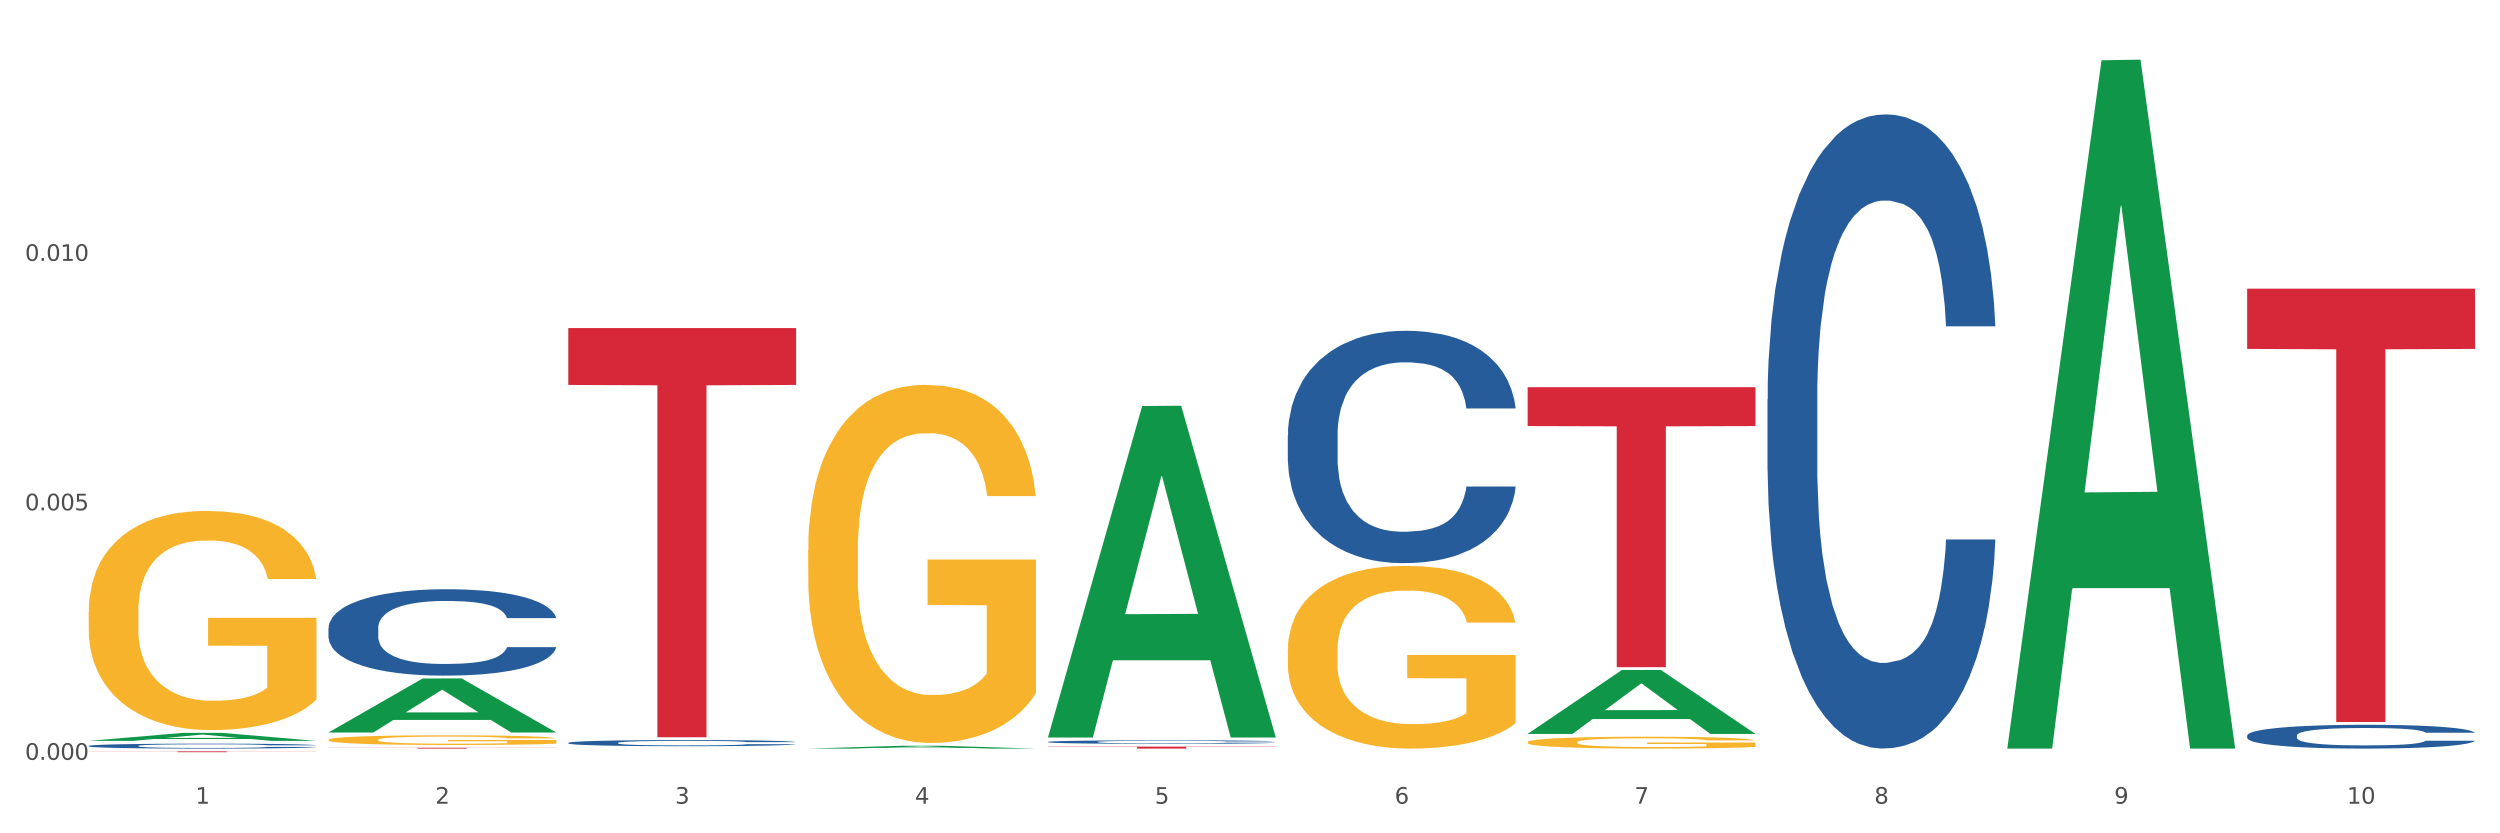
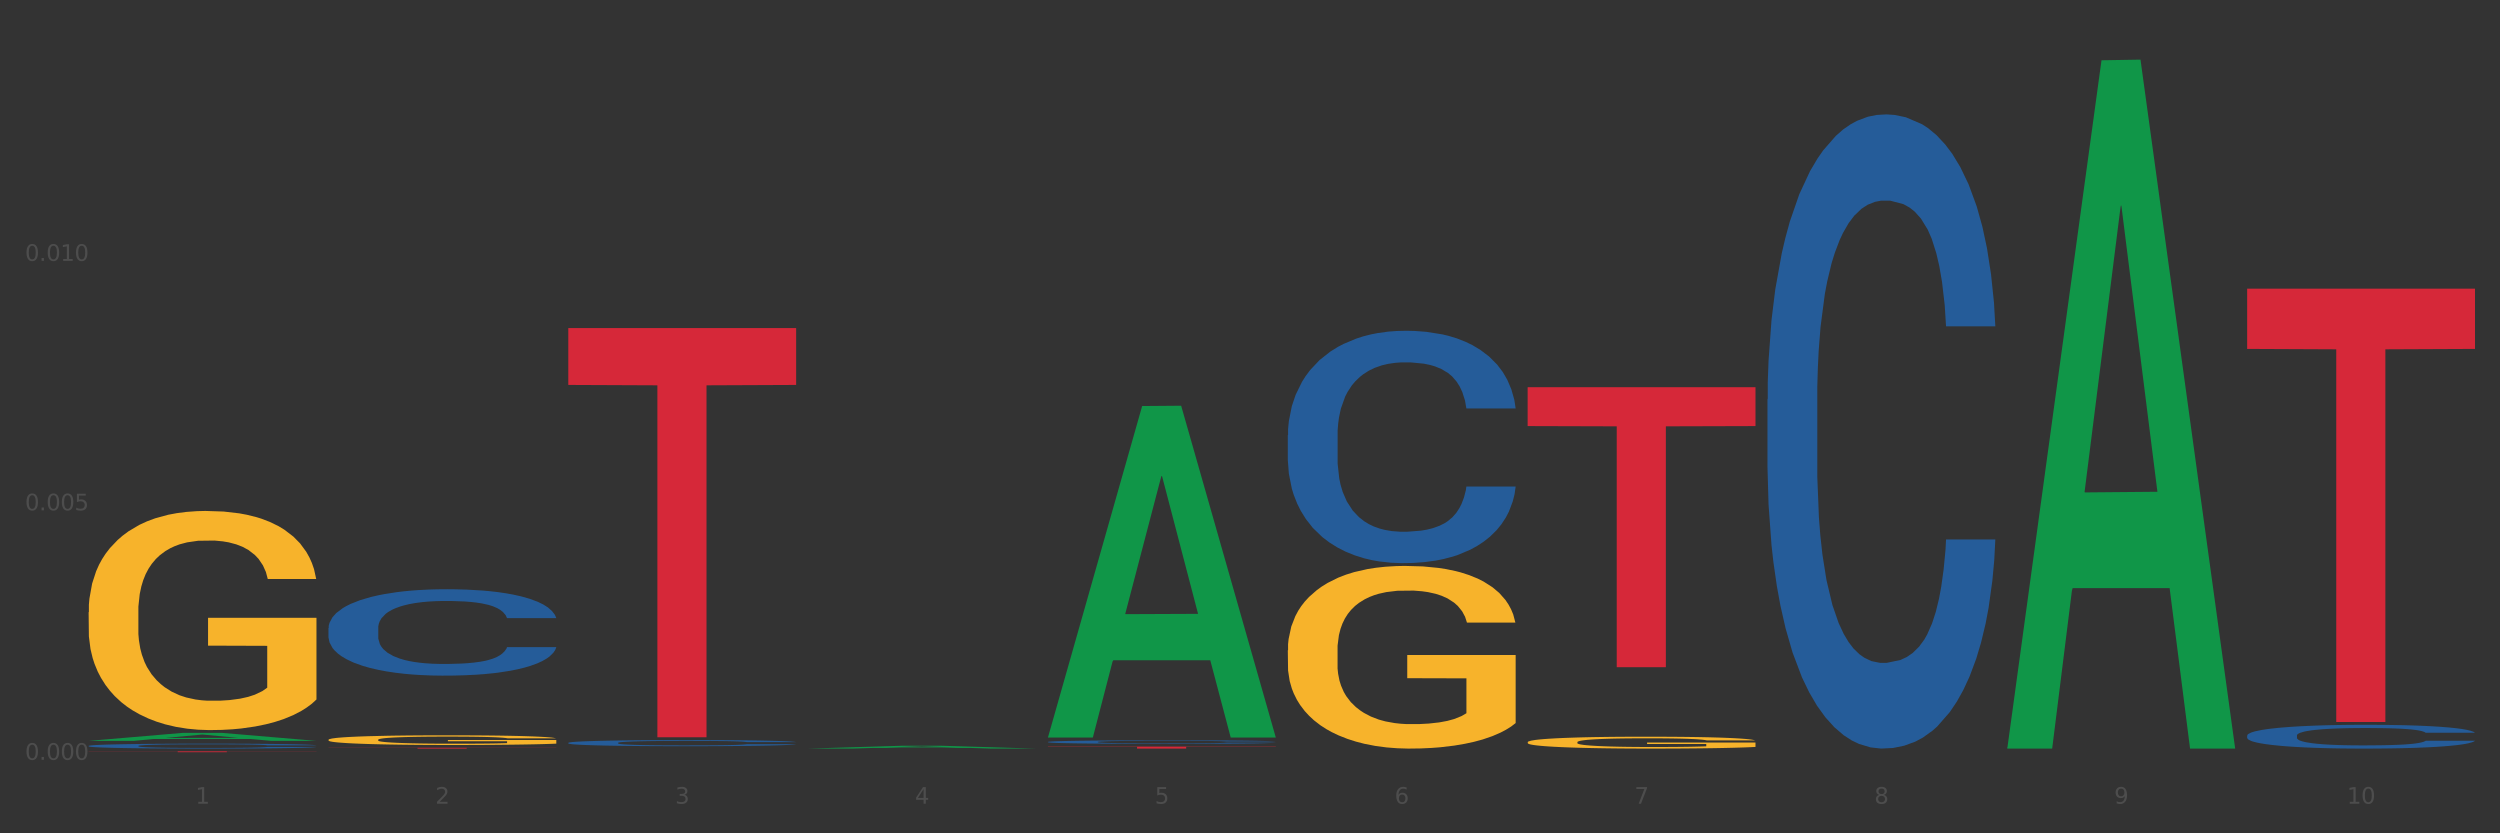
<svg xmlns="http://www.w3.org/2000/svg" xmlns:xlink="http://www.w3.org/1999/xlink" width="1080pt" height="360pt" viewBox="0 0 1080 360" version="1.1">
  <rect x="0" y="0" width="1080" height="360" fill="#333333" stroke="none" />
  <defs>
    <style type="text/css">*{stroke-linejoin: round; stroke-linecap: butt}</style>
  </defs>
  <g id="figure_1">
    <g id="patch_1">
-       <path d="M 0 360  L 1080 360  L 1080 0  L 0 0  z " style="fill: #ffffff; stroke: #ffffff; stroke-linejoin: miter" />
-     </g>
+       </g>
    <g id="axes_1">
      <g id="matplotlib.axis_1">
        <g id="xtick_1">
          <g id="text_1">
            <g style="fill: #4d4d4d" transform="translate(84.444 347.204) scale(0.096 -0.096)">
              <defs>
                <path id="DejaVuSans-31" d="M 794 531  L 1825 531  L 1825 4091  L 703 3866  L 703 4441  L 1819 4666  L 2450 4666  L 2450 531  L 3481 531  L 3481 0  L 794 0  L 794 531  z " transform="scale(0.016)" />
              </defs>
              <use xlink:href="#DejaVuSans-31" />
            </g>
          </g>
        </g>
        <g id="xtick_2">
          <g id="text_2">
            <g style="fill: #4d4d4d" transform="translate(188.053 347.204) scale(0.096 -0.096)">
              <defs>
                <path id="DejaVuSans-32" d="M 1228 531  L 3431 531  L 3431 0  L 469 0  L 469 531  Q 828 903 1448 1529  Q 2069 2156 2228 2338  Q 2531 2678 2651 2914  Q 2772 3150 2772 3378  Q 2772 3750 2511 3984  Q 2250 4219 1831 4219  Q 1534 4219 1204 4116  Q 875 4013 500 3803  L 500 4441  Q 881 4594 1212 4672  Q 1544 4750 1819 4750  Q 2544 4750 2975 4387  Q 3406 4025 3406 3419  Q 3406 3131 3298 2873  Q 3191 2616 2906 2266  Q 2828 2175 2409 1742  Q 1991 1309 1228 531  z " transform="scale(0.016)" />
              </defs>
              <use xlink:href="#DejaVuSans-32" />
            </g>
          </g>
        </g>
        <g id="xtick_3">
          <g id="text_3">
            <g style="fill: #4d4d4d" transform="translate(291.663 347.204) scale(0.096 -0.096)">
              <defs>
                <path id="DejaVuSans-33" d="M 2597 2516  Q 3050 2419 3304 2112  Q 3559 1806 3559 1356  Q 3559 666 3084 287  Q 2609 -91 1734 -91  Q 1441 -91 1130 -33  Q 819 25 488 141  L 488 750  Q 750 597 1062 519  Q 1375 441 1716 441  Q 2309 441 2620 675  Q 2931 909 2931 1356  Q 2931 1769 2642 2001  Q 2353 2234 1838 2234  L 1294 2234  L 1294 2753  L 1863 2753  Q 2328 2753 2575 2939  Q 2822 3125 2822 3475  Q 2822 3834 2567 4026  Q 2313 4219 1838 4219  Q 1578 4219 1281 4162  Q 984 4106 628 3988  L 628 4550  Q 988 4650 1302 4700  Q 1616 4750 1894 4750  Q 2613 4750 3031 4423  Q 3450 4097 3450 3541  Q 3450 3153 3228 2886  Q 3006 2619 2597 2516  z " transform="scale(0.016)" />
              </defs>
              <use xlink:href="#DejaVuSans-33" />
            </g>
          </g>
        </g>
        <g id="xtick_4">
          <g id="text_4">
            <g style="fill: #4d4d4d" transform="translate(395.273 347.204) scale(0.096 -0.096)">
              <defs>
                <path id="DejaVuSans-34" d="M 2419 4116  L 825 1625  L 2419 1625  L 2419 4116  z M 2253 4666  L 3047 4666  L 3047 1625  L 3713 1625  L 3713 1100  L 3047 1100  L 3047 0  L 2419 0  L 2419 1100  L 313 1100  L 313 1709  L 2253 4666  z " transform="scale(0.016)" />
              </defs>
              <use xlink:href="#DejaVuSans-34" />
            </g>
          </g>
        </g>
        <g id="xtick_5">
          <g id="text_5">
            <g style="fill: #4d4d4d" transform="translate(498.883 347.204) scale(0.096 -0.096)">
              <defs>
                <path id="DejaVuSans-35" d="M 691 4666  L 3169 4666  L 3169 4134  L 1269 4134  L 1269 2991  Q 1406 3038 1543 3061  Q 1681 3084 1819 3084  Q 2600 3084 3056 2656  Q 3513 2228 3513 1497  Q 3513 744 3044 326  Q 2575 -91 1722 -91  Q 1428 -91 1123 -41  Q 819 9 494 109  L 494 744  Q 775 591 1075 516  Q 1375 441 1709 441  Q 2250 441 2565 725  Q 2881 1009 2881 1497  Q 2881 1984 2565 2268  Q 2250 2553 1709 2553  Q 1456 2553 1204 2497  Q 953 2441 691 2322  L 691 4666  z " transform="scale(0.016)" />
              </defs>
              <use xlink:href="#DejaVuSans-35" />
            </g>
          </g>
        </g>
        <g id="xtick_6">
          <g id="text_6">
            <g style="fill: #4d4d4d" transform="translate(602.492 347.204) scale(0.096 -0.096)">
              <defs>
                <path id="DejaVuSans-36" d="M 2113 2584  Q 1688 2584 1439 2293  Q 1191 2003 1191 1497  Q 1191 994 1439 701  Q 1688 409 2113 409  Q 2538 409 2786 701  Q 3034 994 3034 1497  Q 3034 2003 2786 2293  Q 2538 2584 2113 2584  z M 3366 4563  L 3366 3988  Q 3128 4100 2886 4159  Q 2644 4219 2406 4219  Q 1781 4219 1451 3797  Q 1122 3375 1075 2522  Q 1259 2794 1537 2939  Q 1816 3084 2150 3084  Q 2853 3084 3261 2657  Q 3669 2231 3669 1497  Q 3669 778 3244 343  Q 2819 -91 2113 -91  Q 1303 -91 875 529  Q 447 1150 447 2328  Q 447 3434 972 4092  Q 1497 4750 2381 4750  Q 2619 4750 2861 4703  Q 3103 4656 3366 4563  z " transform="scale(0.016)" />
              </defs>
              <use xlink:href="#DejaVuSans-36" />
            </g>
          </g>
        </g>
        <g id="xtick_7">
          <g id="text_7">
            <g style="fill: #4d4d4d" transform="translate(706.102 347.204) scale(0.096 -0.096)">
              <defs>
                <path id="DejaVuSans-37" d="M 525 4666  L 3525 4666  L 3525 4397  L 1831 0  L 1172 0  L 2766 4134  L 525 4134  L 525 4666  z " transform="scale(0.016)" />
              </defs>
              <use xlink:href="#DejaVuSans-37" />
            </g>
          </g>
        </g>
        <g id="xtick_8">
          <g id="text_8">
            <g style="fill: #4d4d4d" transform="translate(809.712 347.204) scale(0.096 -0.096)">
              <defs>
                <path id="DejaVuSans-38" d="M 2034 2216  Q 1584 2216 1326 1975  Q 1069 1734 1069 1313  Q 1069 891 1326 650  Q 1584 409 2034 409  Q 2484 409 2743 651  Q 3003 894 3003 1313  Q 3003 1734 2745 1975  Q 2488 2216 2034 2216  z M 1403 2484  Q 997 2584 770 2862  Q 544 3141 544 3541  Q 544 4100 942 4425  Q 1341 4750 2034 4750  Q 2731 4750 3128 4425  Q 3525 4100 3525 3541  Q 3525 3141 3298 2862  Q 3072 2584 2669 2484  Q 3125 2378 3379 2068  Q 3634 1759 3634 1313  Q 3634 634 3220 271  Q 2806 -91 2034 -91  Q 1263 -91 848 271  Q 434 634 434 1313  Q 434 1759 690 2068  Q 947 2378 1403 2484  z M 1172 3481  Q 1172 3119 1398 2916  Q 1625 2713 2034 2713  Q 2441 2713 2670 2916  Q 2900 3119 2900 3481  Q 2900 3844 2670 4047  Q 2441 4250 2034 4250  Q 1625 4250 1398 4047  Q 1172 3844 1172 3481  z " transform="scale(0.016)" />
              </defs>
              <use xlink:href="#DejaVuSans-38" />
            </g>
          </g>
        </g>
        <g id="xtick_9">
          <g id="text_9">
            <g style="fill: #4d4d4d" transform="translate(913.322 347.204) scale(0.096 -0.096)">
              <defs>
                <path id="DejaVuSans-39" d="M 703 97  L 703 672  Q 941 559 1184 500  Q 1428 441 1663 441  Q 2288 441 2617 861  Q 2947 1281 2994 2138  Q 2813 1869 2534 1725  Q 2256 1581 1919 1581  Q 1219 1581 811 2004  Q 403 2428 403 3163  Q 403 3881 828 4315  Q 1253 4750 1959 4750  Q 2769 4750 3195 4129  Q 3622 3509 3622 2328  Q 3622 1225 3098 567  Q 2575 -91 1691 -91  Q 1453 -91 1209 -44  Q 966 3 703 97  z M 1959 2075  Q 2384 2075 2632 2365  Q 2881 2656 2881 3163  Q 2881 3666 2632 3958  Q 2384 4250 1959 4250  Q 1534 4250 1286 3958  Q 1038 3666 1038 3163  Q 1038 2656 1286 2365  Q 1534 2075 1959 2075  z " transform="scale(0.016)" />
              </defs>
              <use xlink:href="#DejaVuSans-39" />
            </g>
          </g>
        </g>
        <g id="xtick_10">
          <g id="text_10">
            <g style="fill: #4d4d4d" transform="translate(1013.877 347.204) scale(0.096 -0.096)">
              <defs>
                <path id="DejaVuSans-30" d="M 2034 4250  Q 1547 4250 1301 3770  Q 1056 3291 1056 2328  Q 1056 1369 1301 889  Q 1547 409 2034 409  Q 2525 409 2770 889  Q 3016 1369 3016 2328  Q 3016 3291 2770 3770  Q 2525 4250 2034 4250  z M 2034 4750  Q 2819 4750 3233 4129  Q 3647 3509 3647 2328  Q 3647 1150 3233 529  Q 2819 -91 2034 -91  Q 1250 -91 836 529  Q 422 1150 422 2328  Q 422 3509 836 4129  Q 1250 4750 2034 4750  z " transform="scale(0.016)" />
              </defs>
              <use xlink:href="#DejaVuSans-31" />
              <use xlink:href="#DejaVuSans-30" transform="translate(63.623 0)" />
            </g>
          </g>
        </g>
        <g id="xtick_11" />
        <g id="xtick_12" />
        <g id="xtick_13" />
        <g id="xtick_14" />
        <g id="xtick_15" />
        <g id="xtick_16" />
        <g id="xtick_17" />
        <g id="xtick_18" />
        <g id="xtick_19" />
      </g>
      <g id="matplotlib.axis_2">
        <g id="ytick_1">
          <g id="text_11">
            <g style="fill: #4d4d4d" transform="translate(10.8 328.234) scale(0.096 -0.096)">
              <defs>
                <path id="DejaVuSans-2e" d="M 684 794  L 1344 794  L 1344 0  L 684 0  L 684 794  z " transform="scale(0.016)" />
              </defs>
              <use xlink:href="#DejaVuSans-30" />
              <use xlink:href="#DejaVuSans-2e" transform="translate(63.623 0)" />
              <use xlink:href="#DejaVuSans-30" transform="translate(95.41 0)" />
              <use xlink:href="#DejaVuSans-30" transform="translate(159.033 0)" />
              <use xlink:href="#DejaVuSans-30" transform="translate(222.656 0)" />
            </g>
          </g>
        </g>
        <g id="ytick_2">
          <g id="text_12">
            <g style="fill: #4d4d4d" transform="translate(10.8 220.463) scale(0.096 -0.096)">
              <use xlink:href="#DejaVuSans-30" />
              <use xlink:href="#DejaVuSans-2e" transform="translate(63.623 0)" />
              <use xlink:href="#DejaVuSans-30" transform="translate(95.41 0)" />
              <use xlink:href="#DejaVuSans-30" transform="translate(159.033 0)" />
              <use xlink:href="#DejaVuSans-35" transform="translate(222.656 0)" />
            </g>
          </g>
        </g>
        <g id="ytick_3">
          <g id="text_13">
            <g style="fill: #4d4d4d" transform="translate(10.8 112.692) scale(0.096 -0.096)">
              <use xlink:href="#DejaVuSans-30" />
              <use xlink:href="#DejaVuSans-2e" transform="translate(63.623 0)" />
              <use xlink:href="#DejaVuSans-30" transform="translate(95.41 0)" />
              <use xlink:href="#DejaVuSans-31" transform="translate(159.033 0)" />
              <use xlink:href="#DejaVuSans-30" transform="translate(222.656 0)" />
            </g>
          </g>
        </g>
        <g id="ytick_4" />
        <g id="ytick_5" />
        <g id="ytick_6" />
      </g>
      <g id="PolyCollection_1">
        <path d="M 38.283 320.055  L 38.384 320.052  L 78.974 316.6  L 95.818 316.597  L 136.712 320.062  L 117.229 320.062  L 108.401 319.255  L 66.493 319.255  L 66.188 319.268  L 57.664 320.062  L 38.283 320.062  L 38.283 320.055  L 71.769 318.773  L 103.125 318.77  L 87.599 317.335  L 87.396 317.329  L 87.193 317.338  L 71.668 318.77  L 71.769 318.773  L 38.283 320.055  z " clip-path="url(#p9ac0a1e9eb)" style="fill: #109648" />
        <path d="M 556.332 280.942  L 556.448 280.87  L 556.448 278.275  L 556.68 276.041  L 557.842 270.636  L 559.586 266.167  L 560.864 263.789  L 562.142 261.843  L 563.653 259.897  L 565.512 257.879  L 568.882 254.924  L 570.974 253.411  L 573.531 251.825  L 578.179 249.519  L 581.549 248.222  L 585.035 247.14  L 590.73 245.843  L 594.448 245.267  L 598.4 244.834  L 603.164 244.546  L 606.767 244.474  L 614.669 244.69  L 621.409 245.339  L 624.663 245.843  L 628.846 246.708  L 631.054 247.285  L 634.657 248.438  L 638.375 249.951  L 640.932 251.249  L 644.767 253.699  L 647.672 256.149  L 650.345 259.176  L 651.74 261.266  L 652.785 263.212  L 653.715 265.447  L 654.645 268.978  L 633.727 268.978  L 632.914 266.456  L 631.635 264.077  L 629.776 261.771  L 628.149 260.33  L 625.36 258.528  L 622.803 257.375  L 620.131 256.51  L 616.877 255.789  L 614.32 255.429  L 610.718 255.14  L 603.629 255.212  L 598.864 255.789  L 595.61 256.51  L 593.519 257.158  L 591.659 257.879  L 589.568 258.888  L 587.127 260.402  L 585.384 261.771  L 583.641 263.501  L 582.246 265.23  L 580.968 267.248  L 579.922 269.41  L 579.109 271.645  L 578.412 274.383  L 577.83 278.924  L 577.83 288.798  L 578.063 291.032  L 578.644 293.987  L 579.341 296.221  L 580.503 298.888  L 581.549 300.689  L 583.525 303.284  L 585.733 305.446  L 587.476 306.815  L 589.219 307.969  L 592.24 309.554  L 595.61 310.851  L 598.516 311.644  L 602.467 312.365  L 605.14 312.653  L 607.464 312.797  L 613.158 312.797  L 617.225 312.581  L 621.758 312.077  L 625.244 311.428  L 628.149 310.635  L 631.403 309.338  L 633.495 308.113  L 633.495 293.05  L 607.929 292.978  L 607.929 282.96  L 654.761 282.96  L 654.761 312.365  L 652.785 313.878  L 650.577 315.248  L 648.253 316.473  L 644.767 317.986  L 640.583 319.428  L 636.865 320.437  L 632.914 321.302  L 628.265 322.095  L 622.222 322.815  L 618.504 323.103  L 613.855 323.32  L 608.394 323.392  L 603.629 323.248  L 598.981 322.887  L 594.1 322.239  L 589.335 321.302  L 585.733 320.365  L 582.13 319.212  L 578.295 317.698  L 575.274 316.257  L 572.95 314.959  L 570.393 313.302  L 567.604 311.14  L 565.512 309.194  L 563.653 307.176  L 561.677 304.581  L 560.283 302.347  L 558.888 299.536  L 558.075 297.446  L 557.145 294.203  L 556.448 289.662  L 556.332 280.942  z " clip-path="url(#p9ac0a1e9eb)" style="fill: #f7b32b" />
        <path d="M 659.941 320.63  L 660.058 320.626  L 660.058 320.457  L 660.29 320.312  L 661.452 319.96  L 663.195 319.669  L 664.474 319.515  L 665.752 319.388  L 667.263 319.262  L 669.122 319.13  L 672.492 318.938  L 674.584 318.84  L 677.14 318.736  L 681.789 318.586  L 685.159 318.502  L 688.645 318.432  L 694.339 318.347  L 698.058 318.31  L 702.009 318.282  L 706.774 318.263  L 710.376 318.258  L 718.279 318.272  L 725.019 318.315  L 728.273 318.347  L 732.456 318.404  L 734.664 318.441  L 738.267 318.516  L 741.985 318.615  L 744.542 318.699  L 748.377 318.858  L 751.282 319.018  L 753.955 319.215  L 755.349 319.351  L 756.395 319.477  L 757.325 319.623  L 758.255 319.852  L 737.337 319.852  L 736.523 319.688  L 735.245 319.533  L 733.386 319.383  L 731.759 319.29  L 728.97 319.172  L 726.413 319.097  L 723.74 319.041  L 720.487 318.994  L 717.93 318.971  L 714.327 318.952  L 707.239 318.957  L 702.474 318.994  L 699.22 319.041  L 697.128 319.083  L 695.269 319.13  L 693.177 319.196  L 690.737 319.294  L 688.994 319.383  L 687.251 319.496  L 685.856 319.608  L 684.578 319.74  L 683.532 319.88  L 682.719 320.026  L 682.021 320.204  L 681.44 320.499  L 681.44 321.141  L 681.673 321.287  L 682.254 321.479  L 682.951 321.624  L 684.113 321.798  L 685.159 321.915  L 687.134 322.084  L 689.342 322.224  L 691.086 322.314  L 692.829 322.389  L 695.85 322.492  L 699.22 322.576  L 702.125 322.628  L 706.077 322.675  L 708.749 322.693  L 711.074 322.703  L 716.768 322.703  L 720.835 322.689  L 725.367 322.656  L 728.854 322.614  L 731.759 322.562  L 735.013 322.478  L 737.104 322.398  L 737.104 321.418  L 711.538 321.413  L 711.538 320.762  L 758.371 320.762  L 758.371 322.675  L 756.395 322.773  L 754.187 322.862  L 751.863 322.942  L 748.377 323.04  L 744.193 323.134  L 740.475 323.2  L 736.523 323.256  L 731.875 323.307  L 725.832 323.354  L 722.113 323.373  L 717.465 323.387  L 712.003 323.392  L 707.239 323.382  L 702.59 323.359  L 697.71 323.317  L 692.945 323.256  L 689.342 323.195  L 685.74 323.12  L 681.905 323.021  L 678.884 322.928  L 676.559 322.843  L 674.003 322.735  L 671.214 322.595  L 669.122 322.468  L 667.263 322.337  L 665.287 322.168  L 663.893 322.023  L 662.498 321.84  L 661.685 321.704  L 660.755 321.493  L 660.058 321.198  L 659.941 320.63  z " clip-path="url(#p9ac0a1e9eb)" style="fill: #f7b32b" />
        <path d="M 970.771 124.714  L 1069.2 124.714  L 1069.2 150.729  L 1030.481 150.905  L 1030.481 311.916  L 1009.256 311.916  L 1009.256 150.905  L 970.771 150.729  L 970.771 124.89  L 970.771 124.714  z " clip-path="url(#p9ac0a1e9eb)" style="fill: #d62839" />
        <path d="M 452.722 322.535  L 551.151 322.535  L 551.151 322.654  L 512.433 322.655  L 512.433 323.392  L 491.207 323.392  L 491.207 322.655  L 452.722 322.654  L 452.722 322.536  L 452.722 322.535  z " clip-path="url(#p9ac0a1e9eb)" style="fill: #d62839" />
        <path d="M 245.502 141.724  L 343.932 141.724  L 343.932 166.292  L 305.213 166.458  L 305.213 318.511  L 283.988 318.511  L 283.988 166.458  L 245.502 166.292  L 245.502 141.89  L 245.502 141.724  z " clip-path="url(#p9ac0a1e9eb)" style="fill: #d62839" />
        <path d="M 141.893 323.032  L 240.322 323.032  L 240.322 323.082  L 201.603 323.083  L 201.603 323.392  L 180.378 323.392  L 180.378 323.083  L 141.893 323.082  L 141.893 323.033  L 141.893 323.032  z " clip-path="url(#p9ac0a1e9eb)" style="fill: #d62839" />
        <path d="M 38.283 324.587  L 136.712 324.587  L 136.712 324.637  L 97.994 324.638  L 97.994 324.95  L 76.768 324.95  L 76.768 324.638  L 38.283 324.637  L 38.283 324.587  L 38.283 324.587  z " clip-path="url(#p9ac0a1e9eb)" style="fill: #d62839" />
        <path d="M 38.283 264.476  L 38.399 264.39  L 38.399 261.277  L 38.632 258.597  L 39.794 252.112  L 41.537 246.752  L 42.815 243.899  L 44.093 241.564  L 45.604 239.23  L 47.464 236.809  L 50.834 233.264  L 52.925 231.448  L 55.482 229.546  L 60.13 226.78  L 63.5 225.223  L 66.987 223.926  L 72.681 222.37  L 76.4 221.678  L 80.351 221.16  L 85.115 220.814  L 88.718 220.727  L 96.62 220.987  L 103.36 221.765  L 106.614 222.37  L 110.798 223.408  L 113.006 224.099  L 116.608 225.483  L 120.327 227.298  L 122.883 228.855  L 126.718 231.794  L 129.623 234.734  L 132.296 238.365  L 133.691 240.873  L 134.737 243.207  L 135.666 245.887  L 136.596 250.124  L 115.678 250.124  L 114.865 247.098  L 113.587 244.245  L 111.727 241.478  L 110.1 239.749  L 107.311 237.587  L 104.755 236.204  L 102.082 235.166  L 98.828 234.302  L 96.271 233.869  L 92.669 233.523  L 85.58 233.61  L 80.816 234.302  L 77.562 235.166  L 75.47 235.944  L 73.611 236.809  L 71.519 238.019  L 69.078 239.835  L 67.335 241.478  L 65.592 243.553  L 64.198 245.628  L 62.919 248.049  L 61.873 250.643  L 61.06 253.323  L 60.363 256.608  L 59.782 262.055  L 59.782 273.9  L 60.014 276.581  L 60.595 280.126  L 61.292 282.806  L 62.455 286.005  L 63.5 288.166  L 65.476 291.279  L 67.684 293.873  L 69.427 295.515  L 71.17 296.899  L 74.192 298.801  L 77.562 300.357  L 80.467 301.308  L 84.418 302.173  L 87.091 302.519  L 89.415 302.692  L 95.109 302.692  L 99.177 302.432  L 103.709 301.827  L 107.195 301.049  L 110.1 300.098  L 113.354 298.542  L 115.446 297.072  L 115.446 279.002  L 89.88 278.915  L 89.88 266.897  L 136.712 266.897  L 136.712 302.173  L 134.737 303.989  L 132.529 305.631  L 130.205 307.101  L 126.718 308.917  L 122.535 310.646  L 118.816 311.856  L 114.865 312.894  L 110.217 313.845  L 104.174 314.71  L 100.455 315.055  L 95.807 315.315  L 90.345 315.401  L 85.58 315.228  L 80.932 314.796  L 76.051 314.018  L 71.286 312.894  L 67.684 311.77  L 64.081 310.387  L 60.247 308.571  L 57.225 306.842  L 54.901 305.285  L 52.344 303.297  L 49.555 300.703  L 47.464 298.369  L 45.604 295.948  L 43.629 292.835  L 42.234 290.155  L 40.84 286.783  L 40.026 284.276  L 39.096 280.385  L 38.399 274.938  L 38.283 264.476  z " clip-path="url(#p9ac0a1e9eb)" style="fill: #f7b32b" />
        <path d="M 38.283 322.216  L 38.399 322.214  L 38.399 322.16  L 38.748 322.086  L 40.028 321.949  L 41.657 321.846  L 44.449 321.725  L 45.962 321.674  L 47.94 321.618  L 52.012 321.526  L 56.666 321.448  L 59.923 321.405  L 62.367 321.378  L 67.835 321.329  L 70.976 321.308  L 74.234 321.29  L 77.026 321.278  L 81.68 321.265  L 85.403 321.259  L 89.708 321.257  L 93.315 321.259  L 98.085 321.267  L 105.066 321.29  L 107.742 321.304  L 111.349 321.327  L 115.072 321.358  L 118.097 321.389  L 121.587 321.434  L 125.194 321.493  L 128.684 321.567  L 131.128 321.635  L 133.106 321.707  L 134.851 321.795  L 136.131 321.891  L 136.712 321.97  L 115.421 321.97  L 114.839 321.898  L 113.676 321.82  L 112.512 321.768  L 111.232 321.725  L 109.254 321.676  L 107.509 321.645  L 104.601 321.608  L 101.925 321.584  L 99.714 321.571  L 97.038 321.559  L 91.337 321.547  L 87.265 321.547  L 84.705 321.551  L 81.564 321.561  L 78.888 321.575  L 75.747 321.598  L 73.303 321.623  L 70.86 321.657  L 69.464 321.68  L 67.37 321.723  L 65.974 321.758  L 64.112 321.818  L 63.065 321.861  L 61.203 321.972  L 60.389 322.054  L 60.04 322.111  L 59.807 322.173  L 59.807 322.477  L 60.505 322.614  L 61.087 322.672  L 62.018 322.739  L 63.763 322.824  L 66.323 322.908  L 68.999 322.969  L 71.209 323.006  L 73.303 323.033  L 75.398 323.054  L 77.957 323.074  L 80.051 323.086  L 83.193 323.097  L 86.916 323.103  L 89.825 323.103  L 95.758 323.093  L 98.434 323.084  L 100.994 323.07  L 103.786 323.049  L 105.997 323.025  L 107.277 323.008  L 109.371 322.971  L 111 322.932  L 112.396 322.887  L 113.327 322.848  L 114.374 322.789  L 115.188 322.723  L 115.421 322.688  L 136.712 322.688  L 136.247 322.758  L 135.432 322.826  L 133.804 322.918  L 132.524 322.971  L 130.546 323.035  L 128.452 323.09  L 125.543 323.15  L 122.867 323.195  L 120.075 323.234  L 117.05 323.269  L 111.581 323.318  L 109.603 323.331  L 105.415 323.355  L 102.157 323.368  L 97.387 323.382  L 92.501 323.39  L 87.381 323.392  L 82.844 323.388  L 77.841 323.376  L 74.7 323.364  L 71.209 323.347  L 67.137 323.32  L 63.298 323.287  L 59.691 323.248  L 56.317 323.203  L 53.175 323.152  L 49.103 323.068  L 46.078 322.986  L 43.868 322.91  L 42.355 322.846  L 40.843 322.764  L 40.028 322.707  L 38.748 322.571  L 38.283 322.444  L 38.283 322.216  z " clip-path="url(#p9ac0a1e9eb)" style="fill: #255c99" />
        <path d="M 141.893 271.32  L 142.009 271.286  L 142.009 270.332  L 142.358 269.036  L 143.638 266.65  L 145.267 264.843  L 148.059 262.73  L 149.572 261.843  L 151.55 260.855  L 155.622 259.253  L 160.276 257.889  L 163.533 257.139  L 165.977 256.662  L 171.445 255.81  L 174.586 255.435  L 177.844 255.128  L 180.636 254.923  L 185.29 254.685  L 189.013 254.583  L 193.318 254.548  L 196.925 254.583  L 201.695 254.719  L 208.676 255.128  L 211.352 255.367  L 214.958 255.776  L 218.682 256.321  L 221.707 256.866  L 225.197 257.65  L 228.804 258.673  L 232.294 259.969  L 234.737 261.162  L 236.715 262.423  L 238.46 263.957  L 239.74 265.627  L 240.322 267.025  L 219.031 267.025  L 218.449 265.764  L 217.285 264.4  L 216.122 263.48  L 214.842 262.73  L 212.864 261.877  L 211.119 261.332  L 208.21 260.684  L 205.534 260.275  L 203.324 260.037  L 200.648 259.832  L 194.947 259.628  L 190.875 259.628  L 188.315 259.696  L 185.174 259.866  L 182.498 260.105  L 179.356 260.514  L 176.913 260.957  L 174.47 261.537  L 173.074 261.946  L 170.979 262.696  L 169.583 263.309  L 167.722 264.366  L 166.675 265.116  L 164.813 267.059  L 163.999 268.491  L 163.65 269.479  L 163.417 270.57  L 163.417 275.888  L 164.115 278.274  L 164.697 279.297  L 165.627 280.456  L 167.373 281.956  L 169.932 283.422  L 172.608 284.478  L 174.819 285.126  L 176.913 285.603  L 179.007 285.978  L 181.567 286.319  L 183.661 286.524  L 186.803 286.728  L 190.526 286.83  L 193.434 286.83  L 199.368 286.66  L 202.044 286.49  L 204.604 286.251  L 207.396 285.876  L 209.606 285.467  L 210.886 285.16  L 212.981 284.512  L 214.609 283.831  L 216.006 283.047  L 216.936 282.365  L 217.983 281.342  L 218.798 280.183  L 219.031 279.57  L 240.322 279.57  L 239.857 280.797  L 239.042 281.99  L 237.413 283.592  L 236.134 284.512  L 234.156 285.637  L 232.061 286.592  L 229.153 287.649  L 226.477 288.433  L 223.684 289.114  L 220.659 289.728  L 215.191 290.58  L 213.213 290.819  L 209.025 291.228  L 205.767 291.467  L 200.997 291.705  L 196.11 291.841  L 190.991 291.876  L 186.454 291.807  L 181.451 291.603  L 178.309 291.398  L 174.819 291.092  L 170.747 290.614  L 166.907 290.035  L 163.301 289.353  L 159.926 288.569  L 156.785 287.683  L 152.713 286.217  L 149.688 284.785  L 147.477 283.456  L 145.965 282.331  L 144.452 280.899  L 143.638 279.91  L 142.358 277.524  L 141.893 275.308  L 141.893 271.32  z " clip-path="url(#p9ac0a1e9eb)" style="fill: #255c99" />
        <path d="M 245.502 320.898  L 245.619 320.896  L 245.619 320.828  L 245.968 320.736  L 247.248 320.566  L 248.877 320.438  L 251.669 320.288  L 253.181 320.225  L 255.159 320.154  L 259.231 320.04  L 263.885 319.944  L 267.143 319.89  L 269.586 319.856  L 275.055 319.796  L 278.196 319.769  L 281.454 319.747  L 284.246 319.733  L 288.9 319.716  L 292.623 319.708  L 296.928 319.706  L 300.534 319.708  L 305.305 319.718  L 312.285 319.747  L 314.961 319.764  L 318.568 319.793  L 322.291 319.832  L 325.316 319.871  L 328.807 319.927  L 332.413 319.999  L 335.904 320.091  L 338.347 320.176  L 340.325 320.266  L 342.07 320.375  L 343.35 320.494  L 343.932 320.593  L 322.64 320.593  L 322.059 320.503  L 320.895 320.406  L 319.732 320.341  L 318.452 320.288  L 316.474 320.227  L 314.729 320.188  L 311.82 320.142  L 309.144 320.113  L 306.934 320.096  L 304.258 320.082  L 298.557 320.067  L 294.484 320.067  L 291.925 320.072  L 288.783 320.084  L 286.107 320.101  L 282.966 320.13  L 280.523 320.162  L 278.08 320.203  L 276.683 320.232  L 274.589 320.285  L 273.193 320.329  L 271.331 320.404  L 270.284 320.457  L 268.423 320.595  L 267.608 320.697  L 267.259 320.768  L 267.027 320.845  L 267.027 321.223  L 267.725 321.393  L 268.306 321.465  L 269.237 321.548  L 270.982 321.654  L 273.542 321.759  L 276.218 321.834  L 278.429 321.88  L 280.523 321.914  L 282.617 321.94  L 285.177 321.965  L 287.271 321.979  L 290.412 321.994  L 294.135 322.001  L 297.044 322.001  L 302.978 321.989  L 305.654 321.977  L 308.213 321.96  L 311.006 321.933  L 313.216 321.904  L 314.496 321.882  L 316.59 321.836  L 318.219 321.788  L 319.615 321.732  L 320.546 321.684  L 321.593 321.611  L 322.408 321.528  L 322.64 321.485  L 343.932 321.485  L 343.466 321.572  L 342.652 321.657  L 341.023 321.771  L 339.743 321.836  L 337.765 321.916  L 335.671 321.984  L 332.762 322.059  L 330.087 322.115  L 327.294 322.163  L 324.269 322.207  L 318.801 322.268  L 316.823 322.285  L 312.635 322.314  L 309.377 322.331  L 304.607 322.348  L 299.72 322.357  L 294.601 322.36  L 290.063 322.355  L 285.06 322.34  L 281.919 322.326  L 278.429 322.304  L 274.356 322.27  L 270.517 322.229  L 266.91 322.18  L 263.536 322.125  L 260.395 322.062  L 256.323 321.957  L 253.298 321.856  L 251.087 321.761  L 249.575 321.681  L 248.062 321.579  L 247.248 321.509  L 245.968 321.339  L 245.502 321.182  L 245.502 320.898  z " clip-path="url(#p9ac0a1e9eb)" style="fill: #255c99" />
        <path d="M 452.722 320.5  L 452.838 320.499  L 452.838 320.46  L 453.187 320.407  L 454.467 320.31  L 456.096 320.236  L 458.888 320.15  L 460.401 320.113  L 462.379 320.073  L 466.451 320.008  L 471.105 319.952  L 474.362 319.921  L 476.806 319.902  L 482.274 319.867  L 485.415 319.852  L 488.673 319.839  L 491.465 319.831  L 496.119 319.821  L 499.842 319.817  L 504.147 319.816  L 507.754 319.817  L 512.524 319.823  L 519.505 319.839  L 522.181 319.849  L 525.788 319.866  L 529.511 319.888  L 532.536 319.91  L 536.026 319.942  L 539.633 319.984  L 543.123 320.037  L 545.567 320.086  L 547.545 320.137  L 549.29 320.2  L 550.57 320.268  L 551.151 320.325  L 529.86 320.325  L 529.278 320.274  L 528.115 320.218  L 526.951 320.18  L 525.671 320.15  L 523.693 320.115  L 521.948 320.093  L 519.04 320.066  L 516.364 320.049  L 514.153 320.04  L 511.477 320.031  L 505.776 320.023  L 501.704 320.023  L 499.144 320.026  L 496.003 320.033  L 493.327 320.042  L 490.186 320.059  L 487.742 320.077  L 485.299 320.101  L 483.903 320.118  L 481.809 320.148  L 480.412 320.173  L 478.551 320.216  L 477.504 320.247  L 475.642 320.326  L 474.828 320.385  L 474.479 320.425  L 474.246 320.47  L 474.246 320.687  L 474.944 320.784  L 475.526 320.826  L 476.457 320.874  L 478.202 320.935  L 480.762 320.995  L 483.438 321.038  L 485.648 321.064  L 487.742 321.084  L 489.837 321.099  L 492.396 321.113  L 494.49 321.121  L 497.632 321.13  L 501.355 321.134  L 504.264 321.134  L 510.197 321.127  L 512.873 321.12  L 515.433 321.11  L 518.225 321.095  L 520.436 321.078  L 521.716 321.066  L 523.81 321.039  L 525.439 321.011  L 526.835 320.979  L 527.766 320.951  L 528.813 320.91  L 529.627 320.862  L 529.86 320.837  L 551.151 320.837  L 550.686 320.887  L 549.871 320.936  L 548.243 321.002  L 546.963 321.039  L 544.985 321.085  L 542.891 321.124  L 539.982 321.167  L 537.306 321.199  L 534.514 321.227  L 531.489 321.252  L 526.02 321.287  L 524.042 321.297  L 519.854 321.313  L 516.596 321.323  L 511.826 321.333  L 506.94 321.338  L 501.82 321.34  L 497.283 321.337  L 492.28 321.329  L 489.138 321.32  L 485.648 321.308  L 481.576 321.288  L 477.737 321.265  L 474.13 321.237  L 470.756 321.205  L 467.614 321.169  L 463.542 321.109  L 460.517 321.05  L 458.307 320.996  L 456.794 320.95  L 455.282 320.892  L 454.467 320.851  L 453.187 320.754  L 452.722 320.663  L 452.722 320.5  z " clip-path="url(#p9ac0a1e9eb)" style="fill: #255c99" />
        <path d="M 556.332 187.997  L 556.448 187.906  L 556.448 185.339  L 556.797 181.855  L 558.077 175.438  L 559.706 170.579  L 562.498 164.895  L 564.011 162.511  L 565.989 159.853  L 570.061 155.544  L 574.715 151.877  L 577.972 149.86  L 580.415 148.576  L 585.884 146.285  L 589.025 145.276  L 592.283 144.451  L 595.075 143.901  L 599.729 143.259  L 603.452 142.984  L 607.757 142.893  L 611.364 142.984  L 616.134 143.351  L 623.115 144.451  L 625.791 145.093  L 629.397 146.193  L 633.121 147.66  L 636.146 149.127  L 639.636 151.235  L 643.243 153.985  L 646.733 157.469  L 649.176 160.678  L 651.154 164.07  L 652.899 168.195  L 654.179 172.687  L 654.761 176.446  L 633.47 176.446  L 632.888 173.054  L 631.724 169.387  L 630.561 166.912  L 629.281 164.895  L 627.303 162.603  L 625.558 161.136  L 622.649 159.394  L 619.973 158.294  L 617.763 157.652  L 615.087 157.102  L 609.386 156.552  L 605.314 156.552  L 602.754 156.736  L 599.613 157.194  L 596.937 157.836  L 593.795 158.936  L 591.352 160.128  L 588.909 161.686  L 587.513 162.786  L 585.418 164.803  L 584.022 166.453  L 582.161 169.295  L 581.114 171.312  L 579.252 176.538  L 578.438 180.388  L 578.089 183.047  L 577.856 185.981  L 577.856 200.282  L 578.554 206.7  L 579.136 209.45  L 580.066 212.567  L 581.812 216.601  L 584.371 220.543  L 587.047 223.385  L 589.258 225.127  L 591.352 226.41  L 593.446 227.418  L 596.006 228.335  L 598.1 228.885  L 601.242 229.435  L 604.965 229.71  L 607.873 229.71  L 613.807 229.252  L 616.483 228.794  L 619.043 228.152  L 621.835 227.143  L 624.045 226.043  L 625.325 225.218  L 627.42 223.476  L 629.048 221.643  L 630.445 219.534  L 631.375 217.701  L 632.422 214.95  L 633.237 211.833  L 633.47 210.183  L 654.761 210.183  L 654.296 213.484  L 653.481 216.692  L 651.852 221.001  L 650.573 223.476  L 648.595 226.502  L 646.5 229.069  L 643.592 231.911  L 640.916 234.019  L 638.123 235.853  L 635.098 237.503  L 629.63 239.795  L 627.652 240.437  L 623.464 241.537  L 620.206 242.178  L 615.436 242.82  L 610.549 243.187  L 605.43 243.279  L 600.893 243.095  L 595.89 242.545  L 592.748 241.995  L 589.258 241.17  L 585.186 239.887  L 581.346 238.328  L 577.74 236.494  L 574.365 234.386  L 571.224 232.002  L 567.152 228.06  L 564.127 224.21  L 561.916 220.634  L 560.404 217.609  L 558.891 213.759  L 558.077 211.1  L 556.797 204.683  L 556.332 198.724  L 556.332 187.997  z " clip-path="url(#p9ac0a1e9eb)" style="fill: #255c99" />
        <path d="M 763.551 172.513  L 763.668 172.263  L 763.668 165.257  L 764.017 155.75  L 765.296 138.236  L 766.925 124.976  L 769.718 109.463  L 771.23 102.958  L 773.208 95.703  L 777.28 83.943  L 781.934 73.936  L 785.192 68.431  L 787.635 64.929  L 793.103 58.674  L 796.245 55.921  L 799.502 53.67  L 802.295 52.168  L 806.949 50.417  L 810.672 49.667  L 814.976 49.416  L 818.583 49.667  L 823.353 50.667  L 830.334 53.67  L 833.01 55.421  L 836.617 58.423  L 840.34 62.427  L 843.365 66.43  L 846.855 72.184  L 850.462 79.69  L 853.953 89.198  L 856.396 97.954  L 858.374 107.212  L 860.119 118.471  L 861.399 130.73  L 861.981 140.988  L 840.689 140.988  L 840.107 131.731  L 838.944 121.723  L 837.78 114.968  L 836.501 109.463  L 834.523 103.209  L 832.777 99.205  L 829.869 94.452  L 827.193 91.449  L 824.982 89.698  L 822.306 88.197  L 816.605 86.696  L 812.533 86.696  L 809.974 87.196  L 806.832 88.447  L 804.156 90.198  L 801.015 93.201  L 798.572 96.453  L 796.128 100.707  L 794.732 103.709  L 792.638 109.213  L 791.242 113.717  L 789.38 121.473  L 788.333 126.977  L 786.472 141.238  L 785.657 151.747  L 785.308 159.002  L 785.075 167.009  L 785.075 206.039  L 785.773 223.553  L 786.355 231.059  L 787.286 239.566  L 789.031 250.574  L 791.591 261.333  L 794.267 269.089  L 796.477 273.843  L 798.572 277.345  L 800.666 280.098  L 803.225 282.599  L 805.32 284.101  L 808.461 285.602  L 812.184 286.352  L 815.093 286.352  L 821.026 285.101  L 823.702 283.85  L 826.262 282.099  L 829.054 279.347  L 831.265 276.345  L 832.545 274.093  L 834.639 269.339  L 836.268 264.335  L 837.664 258.581  L 838.595 253.577  L 839.642 246.071  L 840.456 237.564  L 840.689 233.061  L 861.981 233.061  L 861.515 242.068  L 860.701 250.825  L 859.072 262.584  L 857.792 269.339  L 855.814 277.596  L 853.72 284.601  L 850.811 292.357  L 848.135 298.112  L 845.343 303.116  L 842.318 307.619  L 836.85 313.874  L 834.872 315.625  L 830.683 318.628  L 827.426 320.379  L 822.655 322.131  L 817.769 323.131  L 812.65 323.382  L 808.112 322.881  L 803.109 321.38  L 799.968 319.879  L 796.477 317.627  L 792.405 314.124  L 788.566 309.871  L 784.959 304.867  L 781.585 299.112  L 778.444 292.607  L 774.371 281.849  L 771.346 271.341  L 769.136 261.583  L 767.623 253.326  L 766.111 242.818  L 765.296 235.563  L 764.017 218.049  L 763.551 201.786  L 763.551 172.513  z " clip-path="url(#p9ac0a1e9eb)" style="fill: #255c99" />
        <path d="M 970.771 317.731  L 970.887 317.721  L 970.887 317.458  L 971.236 317.102  L 972.516 316.444  L 974.145 315.947  L 976.937 315.365  L 978.45 315.121  L 980.428 314.848  L 984.5 314.407  L 989.154 314.031  L 992.411 313.825  L 994.854 313.693  L 1000.323 313.459  L 1003.464 313.356  L 1006.722 313.271  L 1009.514 313.215  L 1014.168 313.149  L 1017.891 313.121  L 1022.196 313.111  L 1025.803 313.121  L 1030.573 313.158  L 1037.554 313.271  L 1040.23 313.337  L 1043.836 313.449  L 1047.56 313.6  L 1050.585 313.75  L 1054.075 313.966  L 1057.682 314.247  L 1061.172 314.604  L 1063.615 314.933  L 1065.593 315.28  L 1067.338 315.703  L 1068.618 316.163  L 1069.2 316.548  L 1047.909 316.548  L 1047.327 316.2  L 1046.163 315.825  L 1045 315.571  L 1043.72 315.365  L 1041.742 315.13  L 1039.997 314.98  L 1037.088 314.801  L 1034.412 314.689  L 1032.202 314.623  L 1029.526 314.567  L 1023.825 314.51  L 1019.753 314.51  L 1017.193 314.529  L 1014.052 314.576  L 1011.376 314.642  L 1008.234 314.754  L 1005.791 314.876  L 1003.348 315.036  L 1001.952 315.149  L 999.857 315.355  L 998.461 315.524  L 996.6 315.815  L 995.553 316.022  L 993.691 316.557  L 992.877 316.951  L 992.528 317.224  L 992.295 317.524  L 992.295 318.989  L 992.993 319.646  L 993.575 319.927  L 994.505 320.247  L 996.251 320.66  L 998.81 321.063  L 1001.486 321.354  L 1003.697 321.533  L 1005.791 321.664  L 1007.885 321.768  L 1010.445 321.861  L 1012.539 321.918  L 1015.681 321.974  L 1019.404 322.002  L 1022.312 322.002  L 1028.246 321.955  L 1030.922 321.908  L 1033.482 321.843  L 1036.274 321.739  L 1038.484 321.627  L 1039.764 321.542  L 1041.859 321.364  L 1043.487 321.176  L 1044.884 320.96  L 1045.814 320.772  L 1046.861 320.491  L 1047.676 320.172  L 1047.909 320.003  L 1069.2 320.003  L 1068.735 320.341  L 1067.92 320.669  L 1066.291 321.11  L 1065.012 321.364  L 1063.034 321.674  L 1060.939 321.937  L 1058.031 322.228  L 1055.355 322.444  L 1052.562 322.631  L 1049.537 322.8  L 1044.069 323.035  L 1042.091 323.101  L 1037.903 323.213  L 1034.645 323.279  L 1029.875 323.345  L 1024.988 323.382  L 1019.869 323.392  L 1015.332 323.373  L 1010.329 323.317  L 1007.187 323.26  L 1003.697 323.176  L 999.625 323.044  L 995.785 322.885  L 992.179 322.697  L 988.804 322.481  L 985.663 322.237  L 981.591 321.833  L 978.566 321.439  L 976.355 321.073  L 974.843 320.763  L 973.33 320.369  L 972.516 320.096  L 971.236 319.439  L 970.771 318.829  L 970.771 317.731  z " clip-path="url(#p9ac0a1e9eb)" style="fill: #255c99" />
-         <path d="M 349.112 237.748  L 349.228 237.607  L 349.228 232.521  L 349.461 228.141  L 350.623 217.544  L 352.366 208.785  L 353.644 204.122  L 354.923 200.308  L 356.433 196.493  L 358.293 192.537  L 361.663 186.744  L 363.755 183.777  L 366.311 180.669  L 370.96 176.148  L 374.33 173.605  L 377.816 171.485  L 383.51 168.942  L 387.229 167.812  L 391.18 166.964  L 395.945 166.399  L 399.547 166.258  L 407.449 166.682  L 414.189 167.953  L 417.443 168.942  L 421.627 170.638  L 423.835 171.768  L 427.437 174.029  L 431.156 176.996  L 433.713 179.539  L 437.548 184.342  L 440.453 189.146  L 443.126 195.08  L 444.52 199.177  L 445.566 202.992  L 446.496 207.372  L 447.425 214.295  L 426.508 214.295  L 425.694 209.35  L 424.416 204.687  L 422.557 200.166  L 420.93 197.341  L 418.141 193.809  L 415.584 191.548  L 412.911 189.853  L 409.657 188.44  L 407.101 187.733  L 403.498 187.168  L 396.409 187.309  L 391.645 188.44  L 388.391 189.853  L 386.299 191.124  L 384.44 192.537  L 382.348 194.515  L 379.908 197.482  L 378.165 200.166  L 376.421 203.557  L 375.027 206.948  L 373.749 210.904  L 372.703 215.143  L 371.889 219.522  L 371.192 224.891  L 370.611 233.792  L 370.611 253.148  L 370.843 257.528  L 371.424 263.321  L 372.122 267.701  L 373.284 272.928  L 374.33 276.46  L 376.305 281.547  L 378.513 285.785  L 380.256 288.47  L 381.999 290.73  L 385.021 293.838  L 388.391 296.382  L 391.296 297.936  L 395.247 299.349  L 397.92 299.914  L 400.244 300.196  L 405.939 300.196  L 410.006 299.772  L 414.538 298.783  L 418.024 297.512  L 420.93 295.958  L 424.183 293.415  L 426.275 291.013  L 426.275 261.484  L 400.709 261.343  L 400.709 241.704  L 447.542 241.704  L 447.542 299.349  L 445.566 302.316  L 443.358 305  L 441.034 307.402  L 437.548 310.369  L 433.364 313.195  L 429.645 315.173  L 425.694 316.868  L 421.046 318.422  L 415.003 319.835  L 411.284 320.4  L 406.636 320.824  L 401.174 320.965  L 396.409 320.683  L 391.761 319.976  L 386.88 318.705  L 382.116 316.868  L 378.513 315.031  L 374.911 312.771  L 371.076 309.804  L 368.054 306.978  L 365.73 304.435  L 363.174 301.185  L 360.385 296.947  L 358.293 293.132  L 356.433 289.176  L 354.458 284.09  L 353.063 279.71  L 351.669 274.2  L 350.855 270.103  L 349.926 263.745  L 349.228 254.844  L 349.112 237.748  z " clip-path="url(#p9ac0a1e9eb)" style="fill: #f7b32b" />
-         <path d="M 141.893 319.586  L 142.009 319.582  L 142.009 319.445  L 142.241 319.326  L 143.403 319.04  L 145.147 318.803  L 146.425 318.677  L 147.703 318.574  L 149.214 318.47  L 151.073 318.363  L 154.443 318.207  L 156.535 318.127  L 159.092 318.042  L 163.74 317.92  L 167.11 317.851  L 170.596 317.794  L 176.291 317.725  L 180.009 317.695  L 183.961 317.672  L 188.725 317.657  L 192.328 317.653  L 200.23 317.664  L 206.97 317.699  L 210.224 317.725  L 214.407 317.771  L 216.615 317.802  L 220.218 317.863  L 223.937 317.943  L 226.493 318.012  L 230.328 318.142  L 233.233 318.272  L 235.906 318.432  L 237.301 318.543  L 238.346 318.646  L 239.276 318.765  L 240.206 318.952  L 219.288 318.952  L 218.475 318.818  L 217.196 318.692  L 215.337 318.57  L 213.71 318.493  L 210.921 318.398  L 208.364 318.337  L 205.692 318.291  L 202.438 318.253  L 199.881 318.234  L 196.279 318.218  L 189.19 318.222  L 184.425 318.253  L 181.171 318.291  L 179.08 318.325  L 177.22 318.363  L 175.129 318.417  L 172.688 318.497  L 170.945 318.57  L 169.202 318.662  L 167.807 318.753  L 166.529 318.86  L 165.483 318.975  L 164.67 319.093  L 163.973 319.239  L 163.391 319.479  L 163.391 320.003  L 163.624 320.121  L 164.205 320.278  L 164.902 320.396  L 166.064 320.538  L 167.11 320.633  L 169.086 320.771  L 171.294 320.886  L 173.037 320.958  L 174.78 321.019  L 177.801 321.103  L 181.171 321.172  L 184.077 321.214  L 188.028 321.252  L 190.701 321.268  L 193.025 321.275  L 198.719 321.275  L 202.786 321.264  L 207.319 321.237  L 210.805 321.203  L 213.71 321.161  L 216.964 321.092  L 219.056 321.027  L 219.056 320.228  L 193.49 320.224  L 193.49 319.693  L 240.322 319.693  L 240.322 321.252  L 238.346 321.333  L 236.138 321.405  L 233.814 321.47  L 230.328 321.551  L 226.144 321.627  L 222.426 321.68  L 218.475 321.726  L 213.826 321.768  L 207.783 321.807  L 204.065 321.822  L 199.416 321.833  L 193.955 321.837  L 189.19 321.829  L 184.542 321.81  L 179.661 321.776  L 174.896 321.726  L 171.294 321.677  L 167.691 321.615  L 163.856 321.535  L 160.835 321.459  L 158.511 321.39  L 155.954 321.302  L 153.165 321.187  L 151.073 321.084  L 149.214 320.977  L 147.238 320.84  L 145.844 320.721  L 144.449 320.572  L 143.636 320.461  L 142.706 320.289  L 142.009 320.049  L 141.893 319.586  z " clip-path="url(#p9ac0a1e9eb)" style="fill: #f7b32b" />
+         <path d="M 141.893 319.586  L 142.009 319.582  L 142.009 319.445  L 142.241 319.326  L 143.403 319.04  L 145.147 318.803  L 146.425 318.677  L 147.703 318.574  L 149.214 318.47  L 151.073 318.363  L 154.443 318.207  L 156.535 318.127  L 159.092 318.042  L 167.11 317.851  L 170.596 317.794  L 176.291 317.725  L 180.009 317.695  L 183.961 317.672  L 188.725 317.657  L 192.328 317.653  L 200.23 317.664  L 206.97 317.699  L 210.224 317.725  L 214.407 317.771  L 216.615 317.802  L 220.218 317.863  L 223.937 317.943  L 226.493 318.012  L 230.328 318.142  L 233.233 318.272  L 235.906 318.432  L 237.301 318.543  L 238.346 318.646  L 239.276 318.765  L 240.206 318.952  L 219.288 318.952  L 218.475 318.818  L 217.196 318.692  L 215.337 318.57  L 213.71 318.493  L 210.921 318.398  L 208.364 318.337  L 205.692 318.291  L 202.438 318.253  L 199.881 318.234  L 196.279 318.218  L 189.19 318.222  L 184.425 318.253  L 181.171 318.291  L 179.08 318.325  L 177.22 318.363  L 175.129 318.417  L 172.688 318.497  L 170.945 318.57  L 169.202 318.662  L 167.807 318.753  L 166.529 318.86  L 165.483 318.975  L 164.67 319.093  L 163.973 319.239  L 163.391 319.479  L 163.391 320.003  L 163.624 320.121  L 164.205 320.278  L 164.902 320.396  L 166.064 320.538  L 167.11 320.633  L 169.086 320.771  L 171.294 320.886  L 173.037 320.958  L 174.78 321.019  L 177.801 321.103  L 181.171 321.172  L 184.077 321.214  L 188.028 321.252  L 190.701 321.268  L 193.025 321.275  L 198.719 321.275  L 202.786 321.264  L 207.319 321.237  L 210.805 321.203  L 213.71 321.161  L 216.964 321.092  L 219.056 321.027  L 219.056 320.228  L 193.49 320.224  L 193.49 319.693  L 240.322 319.693  L 240.322 321.252  L 238.346 321.333  L 236.138 321.405  L 233.814 321.47  L 230.328 321.551  L 226.144 321.627  L 222.426 321.68  L 218.475 321.726  L 213.826 321.768  L 207.783 321.807  L 204.065 321.822  L 199.416 321.833  L 193.955 321.837  L 189.19 321.829  L 184.542 321.81  L 179.661 321.776  L 174.896 321.726  L 171.294 321.677  L 167.691 321.615  L 163.856 321.535  L 160.835 321.459  L 158.511 321.39  L 155.954 321.302  L 153.165 321.187  L 151.073 321.084  L 149.214 320.977  L 147.238 320.84  L 145.844 320.721  L 144.449 320.572  L 143.636 320.461  L 142.706 320.289  L 142.009 320.049  L 141.893 319.586  z " clip-path="url(#p9ac0a1e9eb)" style="fill: #f7b32b" />
        <path d="M 659.941 167.256  L 758.371 167.256  L 758.371 184.066  L 719.652 184.179  L 719.652 288.22  L 698.427 288.22  L 698.427 184.179  L 659.941 184.066  L 659.941 167.369  L 659.941 167.256  z " clip-path="url(#p9ac0a1e9eb)" style="fill: #d62839" />
-         <path d="M 659.941 317.011  L 660.043 316.985  L 700.632 289.441  L 717.477 289.415  L 758.371 317.063  L 738.888 317.063  L 730.06 310.625  L 688.151 310.625  L 687.847 310.729  L 679.323 317.063  L 659.941 317.063  L 659.941 317.011  L 693.428 306.783  L 724.783 306.757  L 709.258 295.308  L 709.055 295.256  L 708.852 295.334  L 693.326 306.757  L 693.428 306.783  L 659.941 317.011  z " clip-path="url(#p9ac0a1e9eb)" style="fill: #109648" />
-         <path d="M 141.893 316.413  L 141.994 316.392  L 182.584 293.093  L 199.428 293.071  L 240.322 316.457  L 220.839 316.457  L 212.011 311.012  L 170.102 311.012  L 169.798 311.099  L 161.274 316.457  L 141.893 316.457  L 141.893 316.413  L 175.379 307.762  L 206.734 307.74  L 191.209 298.056  L 191.006 298.012  L 190.803 298.078  L 175.278 307.74  L 175.379 307.762  L 141.893 316.413  z " clip-path="url(#p9ac0a1e9eb)" style="fill: #109648" />
        <path d="M 349.112 323.389  L 349.214 323.388  L 389.803 322.162  L 406.648 322.161  L 447.542 323.392  L 428.059 323.392  L 419.23 323.105  L 377.322 323.105  L 377.017 323.11  L 368.494 323.392  L 349.112 323.392  L 349.112 323.389  L 382.598 322.934  L 413.954 322.933  L 398.428 322.423  L 398.225 322.421  L 398.022 322.424  L 382.497 322.933  L 382.598 322.934  L 349.112 323.389  z " clip-path="url(#p9ac0a1e9eb)" style="fill: #109648" />
        <path d="M 452.722 318.351  L 452.823 318.216  L 493.413 175.404  L 510.257 175.269  L 551.151 318.62  L 531.668 318.62  L 522.84 285.239  L 480.932 285.239  L 480.627 285.777  L 472.103 318.62  L 452.722 318.62  L 452.722 318.351  L 486.208 265.318  L 517.564 265.183  L 502.038 205.824  L 501.835 205.555  L 501.632 205.958  L 486.107 265.183  L 486.208 265.318  L 452.722 318.351  z " clip-path="url(#p9ac0a1e9eb)" style="fill: #109648" />
        <path d="M 867.161 322.833  L 867.262 322.553  L 907.852 26.039  L 924.696 25.759  L 965.59 323.392  L 946.107 323.392  L 937.279 254.084  L 895.371 254.084  L 895.066 255.202  L 886.542 323.392  L 867.161 323.392  L 867.161 322.833  L 900.647 212.723  L 932.003 212.443  L 916.477 89.198  L 916.274 88.64  L 916.071 89.478  L 900.546 212.443  L 900.647 212.723  L 867.161 322.833  z " clip-path="url(#p9ac0a1e9eb)" style="fill: #109648" />
      </g>
    </g>
  </g>
  <defs>
    <clipPath id="p9ac0a1e9eb">
      <rect x="38.283" y="10.8" width="1030.917" height="329.109" />
    </clipPath>
  </defs>
</svg>